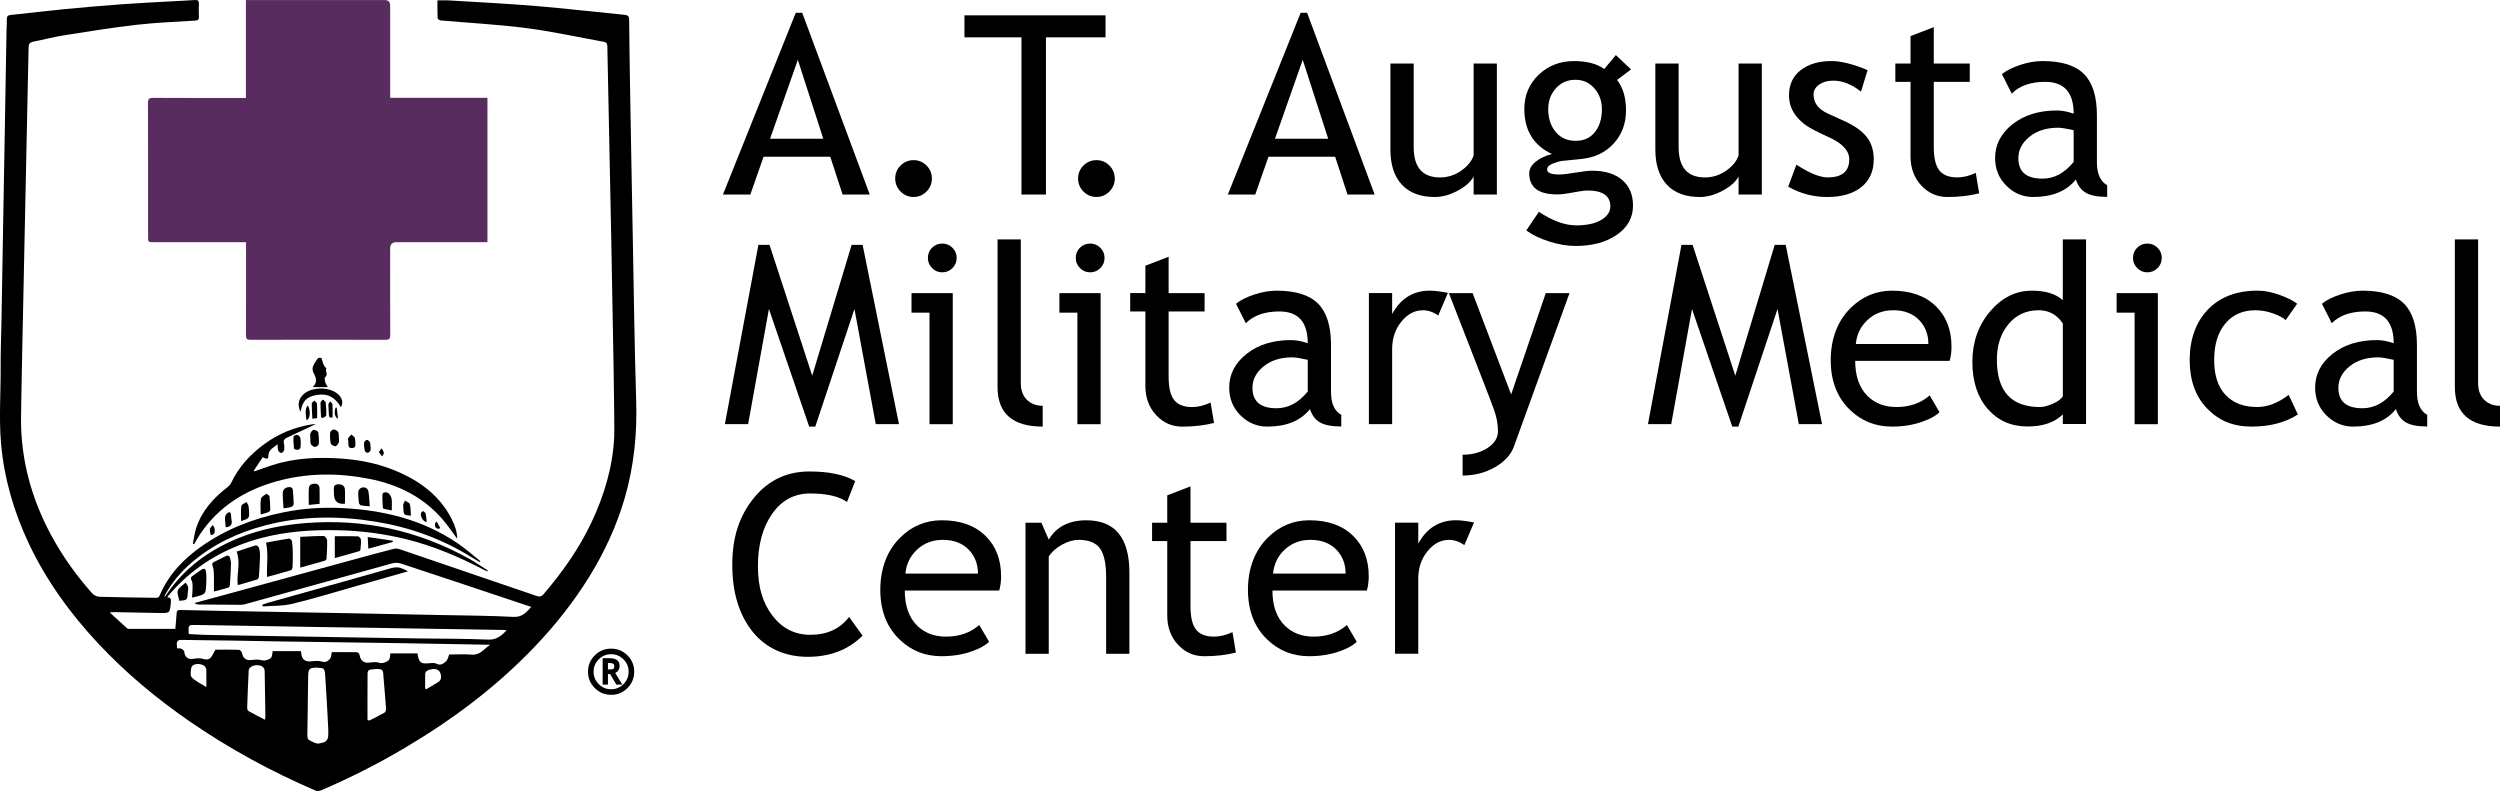
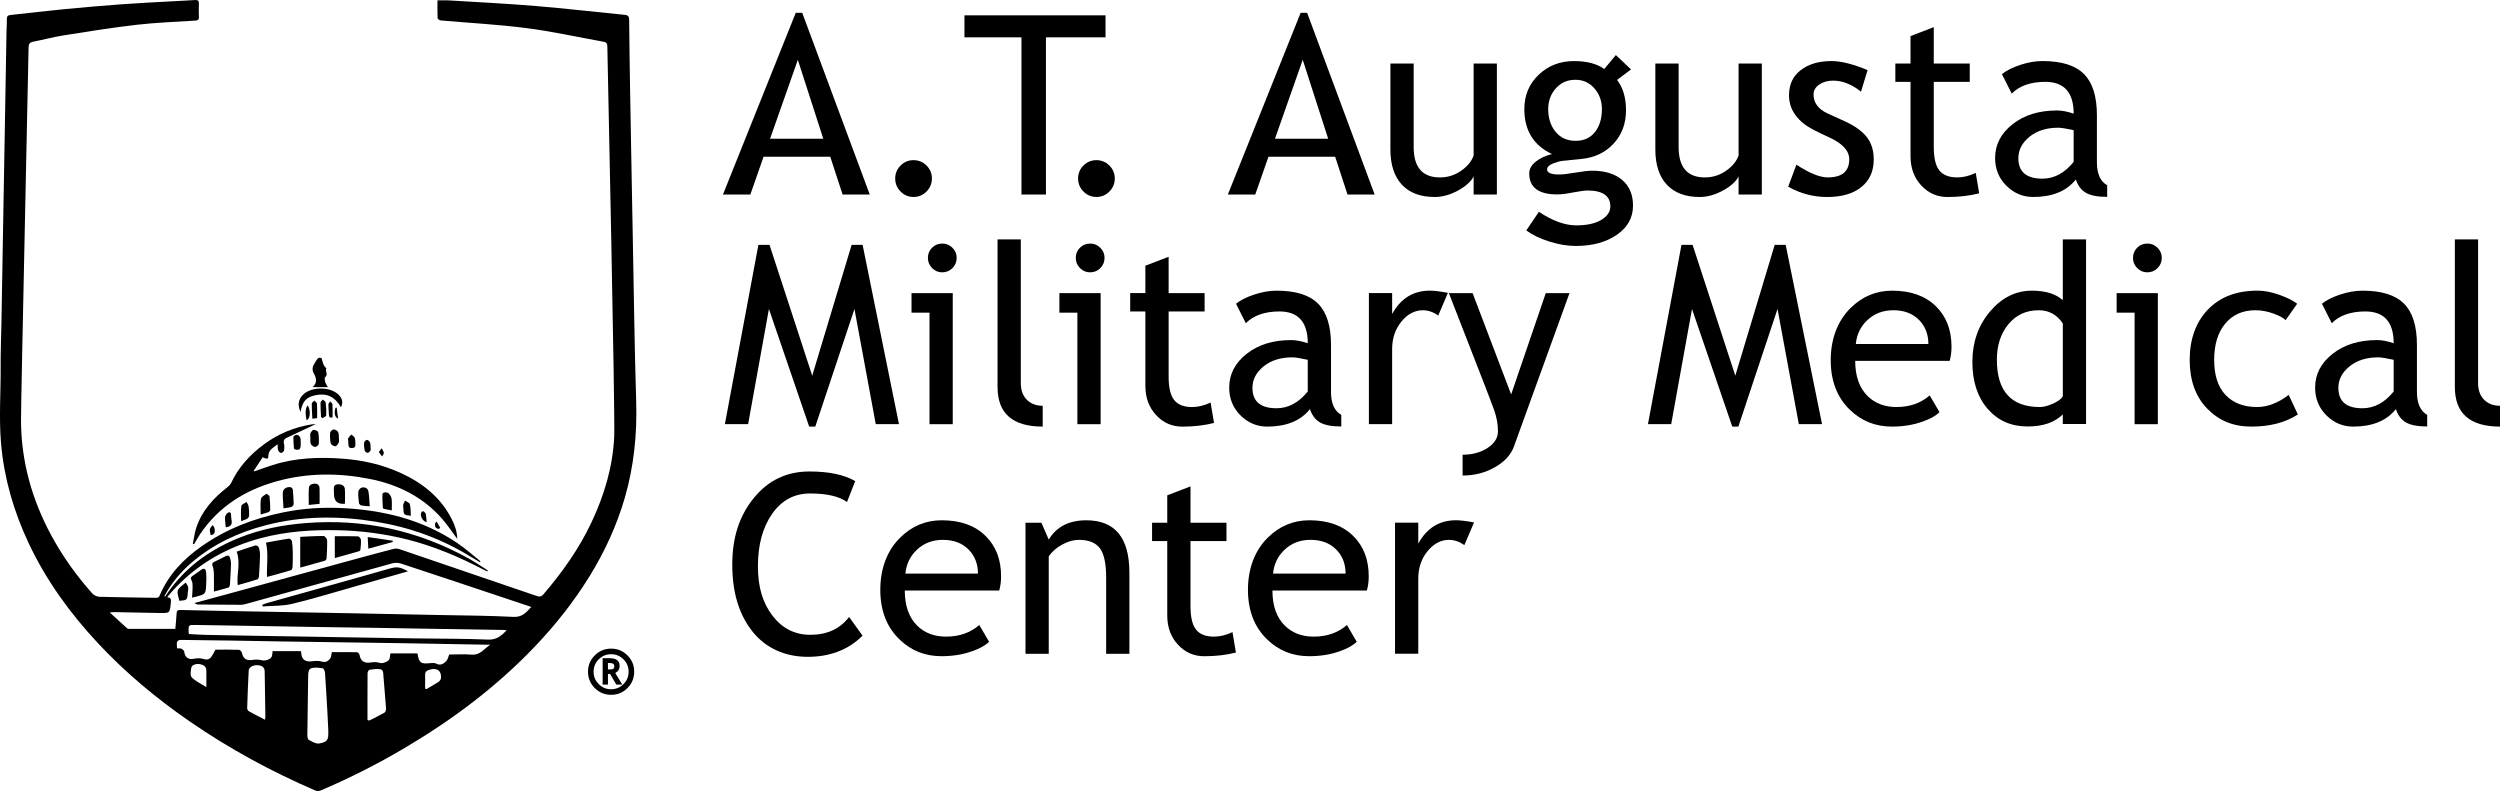
<svg xmlns="http://www.w3.org/2000/svg" id="Layer_1" data-name="Layer 1" viewBox="0 0 1000 316.4">
  <defs>
    <style>
      .cls-1, .cls-2 {
        stroke-width: 0px;
      }

      .cls-2 {
        fill: #582c5f;
      }
    </style>
  </defs>
  <g>
    <path class="cls-1" d="m192.02,224.91c-1.19-.7-2.39-1.37-3.56-2.1-11.74-7.32-24.52-11.9-38.13-14.12-14.73-2.41-29.41-2.38-43.96,1.39-11.02,2.85-21.11,7.56-29.79,15.02-4.31,3.7-7.92,8.02-10.65,13.03-.09.17-.16.36-.02.67.85-1.21,1.67-2.45,2.57-3.63,7.15-9.36,16.46-15.76,27.32-20.1,8.51-3.4,17.36-5.12,26.47-5.84,23.21-1.84,44.96,2.96,65.3,14.22,2.59,1.44,5.04,3.14,7.55,4.72-.07.13-.13.26-.2.39-.52-.24-1.05-.47-1.56-.73-9.68-5.05-19.67-9.31-30.29-12-9.28-2.35-18.7-3.56-28.26-3.75-10.19-.2-20.28.49-30.19,3.1-13,3.42-24.39,9.63-33.83,19.29-1.22,1.25-2.36,2.58-3.53,3.88-.11.12-.16.29-.33.61,1.59.02,1.51,1.01,1.4,2.15-.4,4.14-.38,4.16-4.43,4.09-6.15-.11-12.3-.24-18.45-.36-.32,0-.65.06-1.56.15,2.54,2.32,4.74,4.35,6.97,6.35.18.16.53.21.8.21,6.09.01,12.19,0,18.47,0,.18-2.1.39-4.21.52-6.33.06-.94.43-1.25,1.37-1.23,5.3.15,10.6.25,15.9.35,17.44.33,34.87.64,52.31.96,11.96.23,23.93.47,35.89.71,9.76.2,19.54.23,29.28.74,3.45.18,5.03-1.73,7.1-3.98-2.97-1-5.73-1.92-8.49-2.84-14.55-4.86-29.09-9.73-43.66-14.52-1.04-.34-2.36-.37-3.42-.08-19.57,5.39-39.11,10.85-58.66,16.28-.64.18-1.32.31-1.98.31-5.65-.02-11.29-.06-16.94-.12-.52,0-1.03-.14-1.56-.59,4.23-1.15,8.46-2.28,12.69-3.44,16.48-4.5,32.95-9.02,49.43-13.52,5.87-1.6,11.74-3.21,17.63-4.73.75-.19,1.69-.05,2.45.21,18.15,6.17,36.29,12.36,54.42,18.57,1.14.39,2,.55,2.95-.56,7.56-8.82,14.24-18.23,19.21-28.76,5.13-10.86,8.55-22.27,9.11-34.29.41-9-2.63-149.35-2.75-156.23-.02-1.13-.47-1.58-1.51-1.76-10.31-1.85-20.57-4.14-30.95-5.47-11.34-1.46-22.8-2.05-34.2-3.06-.45-.04-1.21-.57-1.23-.89-.11-2.35-.06-4.71-.06-7.13,1.65,0,3.11-.08,4.55.01,11.54.71,23.08,1.27,34.6,2.23,11.92.99,23.8,2.38,35.7,3.54,1.33.13,1.82.58,1.83,1.97.07,9.09.22,18.17.36,27.25.1,6.77.24,13.54.36,20.31.12,6.6.24,13.2.36,19.8.12,6.6.24,13.19.37,19.79.43,21.78.68,43.57,1.36,65.34.41,13.21-.89,26.13-4.57,38.79-3.22,11.06-7.99,21.43-14.03,31.24-6.36,10.32-13.84,19.74-22.22,28.5-15.29,15.98-32.82,29.06-51.8,40.28-10.85,6.41-22.06,12.09-33.65,17.02-.58.25-1.45.24-2.03,0-17.62-7.59-34.4-16.71-50.2-27.59-13.33-9.18-25.72-19.49-36.78-31.34-11.19-11.99-20.74-25.15-27.74-40.04-5.92-12.61-9.79-25.78-11.02-39.71-.91-10.37-.09-20.73-.17-31.09-.04-5.75.21-11.5.31-17.26.25-13.99.49-27.98.73-41.98.2-11.51.41-23.02.61-34.53.23-13.49.46-26.97.7-40.46.03-1.52.18-3.05.13-4.57-.03-1.07.38-1.54,1.41-1.65,7.18-.77,14.36-1.64,21.54-2.33,7.69-.74,15.38-1.41,23.09-1.97,6.86-.5,13.73-.82,20.59-1.21,2.87-.16,5.75-.28,8.62-.48,1.16-.08,1.63.29,1.57,1.5-.08,1.75-.08,3.5,0,5.25.05,1.14-.44,1.41-1.49,1.48-7.83.5-15.68.78-23.47,1.68-9.74,1.12-19.42,2.69-29.11,4.22-4.11.65-8.16,1.75-12.25,2.54-1.4.27-1.79.96-1.81,2.29-.09,7.62-3.05,140.89-3.03,149.08.04,16.36,4.31,31.64,12.05,46,4.54,8.43,10.09,16.17,16.45,23.32.65.73,1.88,1.31,2.86,1.34,7.39.22,14.79.28,22.18.4.78.01,1.49.12,1.91-.88,3.48-8.28,9.43-14.52,16.64-19.61,9.97-7.04,21.11-11.32,33.03-13.72,7.56-1.53,15.19-2.04,22.88-1.69,16.67.75,32.47,4.53,46.51,14,3.08,2.07,5.87,4.56,8.79,6.87.2.16.32.41.48.62-.05.07-.11.15-.16.22Zm-59.3,35.94c3.34,0,6.71-.03,10.08.04.35,0,.93.6.99.99.42,2.51,1.89,3.53,4.38,3.12,1.09-.18,2.32-.26,3.34.07,1.21.4,2.02.09,3.11-.39,1.66-.74,1.26-2.17,1.54-3.31h10.82c.62,3.81,1.31,4.28,5.06,3.89.83-.09,1.81-.16,2.49.2,1.69.9,2.91.01,3.92-.97.68-.66.85-1.82,1.22-2.69,2.99,0,6.05-.19,9.07.05,3.32.26,4.78-2.25,7.32-3.95-12.19-.22-23.87-.45-35.55-.63-16.2-.25-32.4-.46-48.59-.7-6.55-.1-13.09-.25-19.64-.35-6.55-.1-13.1-.13-19.64-.26-1.4-.03-2,.48-1.91,1.84.03.49.05.98.08,1.54.68.04,1.3-.07,1.76.15.48.23,1.12.77,1.15,1.21.14,2.1,1.56,3.19,3.61,2.83,1.25-.22,2.66-.37,3.82,0,1.31.41,2.36.41,3.19-.57.71-.85,1.16-1.92,1.84-3.1,2.88,0,6.14-.05,9.4.06.43.01,1.1.75,1.2,1.25.45,2.28,1.82,3.17,4.12,2.8,1.25-.2,2.62-.19,3.83.12,1.04.27,1.72.05,2.65-.31,1.75-.67,1.49-2.14,1.66-3.33h11.32c.07.41.12.58.13.74.14,2.55,1.61,3.65,4.14,3.33,1.38-.17,2.9-.28,4.18.12,1.56.49,2.46-.3,3.22-1.18.51-.59.46-1.65.69-2.63Zm-57.14-7.24c2.25.12,4.38.3,6.51.34,6.82.15,13.65.26,20.47.37,7.1.12,14.21.23,21.31.35,6.77.11,13.53.23,20.3.34,7.45.12,14.89.25,22.34.35,9.59.14,19.19.07,28.77.48,3.38.14,5.24-1.54,7.4-3.71-.43-.07-.63-.12-.83-.13-17.15-.29-34.3-.58-51.45-.86-7.9-.13-15.8-.22-23.69-.35-16.14-.27-32.27-.55-48.41-.81-2.95-.05-2.95,0-2.86,3.01,0,.16.07.32.14.61Zm55.73,38.25c-.11-2.23-.23-4.88-.38-7.53-.29-5.06-.57-10.13-.93-15.19-.05-.65-.48-1.73-.88-1.8-1.43-.26-2.98-.42-4.37-.12-1.31.28-1.46,1.67-1.48,2.92-.1,7.95-.24,15.9-.33,23.85,0,.66.11,1.7.52,1.92,1.3.7,2.86,1.7,4.13,1.49,3.41-.58,3.86-1.46,3.72-4.95,0-.06,0-.11,0-.58Zm-25.29-3.94c.07-.68.13-1.01.13-1.33-.09-6.03-.17-12.06-.28-18.09-.03-1.51-1.04-2.32-2.86-2.42-1.8-.09-3.46.82-3.53,2.15-.27,5.01-.45,10.03-.61,15.04-.01.41.3,1.02.64,1.21,2.05,1.15,4.16,2.21,6.52,3.44Zm40.97.07c.24.08.47.16.71.24,2.04-1.04,4.12-2.03,6.11-3.18.4-.23.65-1.11.61-1.66-.3-4.33-.71-8.65-1.05-12.97-.09-1.13.07-2.53-1.35-2.74-1.37-.2-2.83.02-4.22.24-.33.05-.77.86-.77,1.32-.05,6.25-.03,12.5-.03,18.74Zm-64.44-13.13c0-2.57,0-4.59,0-6.61,0-1.52-.97-2.21-2.26-2.53-1.67-.41-3.55.17-3.77,1.37-.24,1.27-.5,3.16.19,3.87,1.48,1.52,3.56,2.44,5.84,3.9Zm87.5.61c.19.05.39.1.58.16,1.34-.8,2.68-1.6,4.02-2.41.38-.23.83-.43,1.11-.75.3-.35.6-.82.64-1.26.21-2.88-1.47-4.16-4.36-3.38-1.02.27-1.97.64-1.98,1.94,0,1.9,0,3.8,0,5.71Z" />
-     <path class="cls-2" d="m98.37.02c.94,0,1.55,0,2.16,0,17.79,0,35.57,0,53.36,0q2.18,0,2.18,2.26c0,11.52,0,23.04,0,34.56v2.27h38.91v57.76h-2.1c-11.41,0-22.81,0-34.22,0q-2.59,0-2.59,2.51c0,11.52-.03,23.04.03,34.56,0,1.52-.36,2-1.96,1.99-17.96-.06-35.91-.06-53.87,0-1.52,0-1.89-.42-1.88-1.9.06-11.63.03-23.26.03-34.89,0-.67,0-1.33,0-2.26-.79,0-1.44,0-2.1,0-11.58,0-23.15,0-34.73,0-2.36,0-2.36,0-2.36-2.27,0-17.79.02-35.57-.04-53.36,0-1.62.43-2.11,2.08-2.1,11.57.07,23.15.04,34.73.04.72,0,1.45,0,2.36,0V.02Z" />
    <path class="cls-1" d="m126.32,169.64c-3.79,1.78-7.64,3.61-11.5,5.4-1.05.49-1.55,1.12-1.25,2.38.2.86.23,1.82.07,2.69-.08.44-.74,1.06-1.16,1.08-.4.02-1.03-.57-1.2-1.02-.24-.65-.16-1.43-.25-2.47-1.73,1.47-3.74,2.18-3.69,4.85.03,1.49-1.2.81-2.26.35-1.18,1.78-2.38,3.58-3.58,5.38.09.09.18.17.26.26,2.41-.84,4.81-1.71,7.24-2.5,9.13-2.94,18.5-3.26,27.97-2.58,8.13.59,15.97,2.37,23.37,5.76,8.68,3.97,15.88,9.68,20.32,18.37,1.24,2.44,2.18,4.99,2.23,7.94-2.04-2.73-3.8-5.42-5.89-7.82-7.75-8.93-17.81-13.92-29.22-16.16-12.38-2.44-24.81-2.44-37.05.95-12.63,3.5-23.23,10.07-30.68,21.14-.87,1.29-1.6,2.67-2.4,4.01-.18-.04-.36-.09-.53-.13.45-2.14.71-4.35,1.39-6.42,2.25-6.85,6.91-11.92,12.49-16.25.56-.43,1.12-.98,1.41-1.6,3-6.4,7.62-11.42,13.24-15.56,5.63-4.16,11.94-6.77,18.85-7.91.39-.06.78-.09,1.18-.12.27-.02.55,0,.64,0Z" />
    <path class="cls-1" d="m163.2,228.53c-6.89,1.96-13.54,3.87-20.21,5.75-8.68,2.46-17.3,5.12-26.06,7.25-3.81.93-7.89.73-11.85,1.05-.05-.23-.09-.46-.14-.7.69-.24,1.38-.52,2.08-.72,12.09-3.4,24.19-6.78,36.29-10.18,4.12-1.16,8.24-2.34,12.36-3.5,3.18-.89,4.12-.77,7.53,1.04Z" />
    <path class="cls-1" d="m106.8,230.76c-.17-4.7.64-9.08-.41-13.71,2.98-.54,6.06-1.14,9.15-1.61.37-.06,1.15.59,1.22,1,.24,1.37.31,2.78.34,4.18.04,2.03.02,4.06-.07,6.09-.02.48-.29,1.26-.6,1.36-3.16.96-6.35,1.8-9.62,2.7Z" />
    <path class="cls-1" d="m94.66,220.65c2.58-.87,5.06-1.76,7.58-2.49.34-.1,1.18.45,1.31.86.31,1,.48,2.09.46,3.14-.06,2.81-.24,5.62-.43,8.43-.03.41-.31,1.06-.61,1.16-2.56.81-5.16,1.52-7.87,2.29-.55-4.47,1.25-8.8-.43-13.39Z" />
    <path class="cls-1" d="m120.09,227.04v-12.3c2.99-.14,6.17-.36,9.36-.34.49,0,1.37,1.09,1.4,1.7.08,2.42-.09,4.84-.22,7.26-.02.32-.32.81-.58.89-3.17.93-6.35,1.79-9.95,2.79Z" />
    <path class="cls-1" d="m85.57,236.62c0-2.54.04-4.83-.02-7.12-.03-1-.13-2.04-.48-2.96-.33-.87-.26-1.37.57-1.77,1.57-.77,3.13-1.53,4.68-2.33.88-.45,1.45-.15,1.69.7.22.8.42,1.65.39,2.47-.08,2.76-.25,5.51-.43,8.26-.03.4-.25,1.04-.52,1.12-1.96.61-3.95,1.11-5.87,1.63Z" />
    <path class="cls-1" d="m133.92,223.23v-8.75c3.02,0,6.16-.05,9.28.06.43.02,1.14.86,1.17,1.36.1,1.33-.08,2.68-.21,4.02-.02.21-.31.51-.53.57-3.12.9-6.25,1.76-9.72,2.73Z" />
    <path class="cls-1" d="m76.81,239.04c.1-1.62.23-2.96.23-4.29,0-.83,0-1.76-.37-2.45-.53-.99-.35-1.51.53-2.07,1.09-.7,2.1-1.52,3.18-2.24,1.22-.82,1.86-.63,2.04.86.2,1.66.15,3.38.05,5.06-.21,3.71-.25,3.71-3.84,4.72-.47.13-.96.22-1.82.41Z" />
    <path class="cls-1" d="m120.21,164.77c-1.32-2.76-.84-5.2,1.21-7.08,3.34-3.04,10.48-3.04,13.81,0,1.73,1.57,2.12,3.33,1.16,5.2-2.41-4.12-5.52-5.67-9.81-4.88-4,.74-5.54,2.32-6.37,6.77Z" />
    <path class="cls-1" d="m131.13,154.85h-6.08c2.05-1.85,1.43-3.72.4-5.65-.73-1.36-.44-2.71.42-3.96.46-.67.82-1.44,1.39-1.99.24-.23,1.28-.15,1.35.03.54,1.4.56,3.03,1.97,4.01-.76,1.09.95,2.55-.58,3.64-.29.21-.06,1.33.12,1.97.16.6.58,1.13,1.02,1.95Z" />
    <path class="cls-1" d="m127.84,201.53c-1.45.15-2.76.29-4.33.45,0-2.39-.12-4.62.05-6.82.09-1.22,1.21-1.69,2.37-1.7,1.24-.01,1.86.77,1.89,1.92.06,2.01.02,4.02.02,6.16Z" />
    <path class="cls-1" d="m137.99,201.49q-4.31.42-4.4-3.69c-.01-.62,0-1.24-.05-1.86-.1-1.2.11-2.12,1.59-2.22,1.55-.11,2.73.56,2.82,1.96.13,1.89.03,3.8.03,5.81Z" />
    <path class="cls-1" d="m113.41,203.36c-.12-2.15-.32-4.1-.31-6.05,0-1.32.81-2.21,2.16-2.44,1-.16,1.82.1,1.9,1.31.13,1.79.29,3.59.31,5.38,0,.41-.44,1.06-.81,1.18-.99.32-2.05.4-3.25.61Z" />
    <path class="cls-1" d="m147.9,202.53c-1.34-.13-2.41-.16-3.44-.37-.36-.08-.83-.59-.88-.95-.18-1.51-.36-3.04-.25-4.55.04-.58.73-1.43,1.28-1.59,1.26-.36,2.51.13,2.76,1.52.34,1.91.36,3.87.53,5.94Z" />
    <path class="cls-1" d="m104.27,205.81c0-2.34-.21-4.33.1-6.23.13-.79,1.32-1.47,2.15-2.02.16-.1,1.23.61,1.28,1.02.23,1.78.28,3.59.3,5.38,0,.31-.43.76-.76.9-.82.34-1.7.53-3.08.94Z" />
    <path class="cls-1" d="m147.33,219.48c-.08-1.6-.16-2.98-.25-4.66,3.33.49,6.66.97,10,1.46.01.17.02.34.03.5-3.23.89-6.46,1.78-9.79,2.7Z" />
    <path class="cls-1" d="m156.7,204.16c-1.1-.2-2.08-.37-3.05-.58-.19-.04-.49-.25-.5-.39-.1-1.84-.26-3.69-.16-5.53.04-.81,1.77-1.02,2.56-.22.55.56,1.02,1.4,1.11,2.17.17,1.43.05,2.89.05,4.54Z" />
    <path class="cls-1" d="m71.72,240.32c-.24-1.41-.99-3.01-.57-4.17.46-1.25,2.03-2.09,3.11-3.12.35.6.87,1.17,1,1.82.14.68-.11,1.44-.15,2.17-.17,2.99-.25,3.07-3.4,3.3Z" />
    <path class="cls-1" d="m124.14,175.49c0-.99-.18-1.68.05-2.2.24-.57.84-1.36,1.31-1.37.61-.02,1.69.53,1.78.99.29,1.52.35,3.12.23,4.67-.04.46-.97,1.21-1.47,1.19-.6-.02-1.45-.6-1.7-1.16-.32-.71-.16-1.65-.19-2.12Z" />
    <path class="cls-1" d="m135.55,175.01c0,.88.18,1.52-.04,1.98-.3.62-.9,1.53-1.37,1.53-.64,0-1.71-.64-1.84-1.18-.32-1.4-.35-2.9-.23-4.33.04-.48.93-1.23,1.42-1.23.61,0,1.49.53,1.77,1.07.36.69.23,1.64.28,2.16Z" />
    <path class="cls-1" d="m96.44,208.43c0-2.23-.17-4.19.1-6.08.09-.61,1.36-1.04,2.08-1.56.28.59.73,1.16.82,1.78.19,1.21.25,2.45.21,3.67-.01.43-.39,1-.77,1.24-.6.38-1.33.53-2.45.95Z" />
    <path class="cls-1" d="m120.3,177.2c.09,2.15-.35,2.87-1.73,2.7-.35-.04-.96-.28-.98-.48-.15-1.59-.27-3.19-.2-4.77.01-.28.98-.78,1.45-.72.47.06,1.06.63,1.24,1.11.25.65.16,1.44.22,2.16Z" />
    <path class="cls-1" d="m164.34,206.29c-2.71-.21-2.89-.4-2.98-2.73-.02-.56-.18-1.14-.07-1.67.12-.57.47-1.09.72-1.64.67.47,1.77.82,1.93,1.42.37,1.43.29,2.98.4,4.62Z" />
    <path class="cls-1" d="m126.85,167.24c-.61.08-1.16.16-1.9.26-.1-2.07-.27-4.05-.25-6.03,0-.42.68-.83,1.05-1.24.37.42,1.02.83,1.05,1.27.12,1.84.05,3.69.05,5.74Z" />
    <path class="cls-1" d="m128.41,166.76c-.09-1.9-.23-3.79-.21-5.69,0-.42.61-.83.94-1.24.39.39,1.08.74,1.13,1.17.2,1.72.3,3.47.21,5.2-.02.38-.99.71-1.53,1.06l-.54-.49Z" />
    <path class="cls-1" d="m139.26,176.04s-.14-.45.03-.75c.32-.55.82-.99,1.25-1.47.48.45,1.17.82,1.37,1.37.28.77.18,1.67.25,2.51.08.98-.36,1.49-1.34,1.54-.99.05-1.45-.44-1.45-1.42,0-.45-.05-.9-.1-1.77Z" />
    <path class="cls-1" d="m90.3,210.92c-.11-1.31-.33-2.63-.29-3.94.02-.58.42-1.29.87-1.67.73-.62,1.46-.64,1.54.64.04.67.06,1.35.19,2,.36,1.78-.28,2.78-2.3,2.96Z" />
    <path class="cls-1" d="m148.22,178.69c0,.66.15,1.19-.04,1.53-.24.41-.76.92-1.16.92-.39,0-1.04-.52-1.13-.91-.23-1.02-.34-2.1-.25-3.14.04-.44.68-1.1,1.11-1.15.38-.04,1.02.53,1.22.98.26.58.19,1.31.24,1.76Z" />
    <path class="cls-1" d="m133.02,166.95c-.94.29-1.44.03-1.46-1.08-.03-1.35-.23-2.69-.21-4.04,0-.43.48-.84.75-1.27.31.4.86.79.89,1.21.1,1.67.04,3.34.04,5.17Z" />
    <path class="cls-1" d="m170.67,208.88c-1.82-.41-2.93-3.01-2-4.14.14-.17.59-.31.7-.22.38.29.86.65.94,1.06.22,1.02.24,2.08.35,3.31Z" />
    <path class="cls-1" d="m122.63,168.05c-.62-3.03-.43-5.15.5-5.85,1.22,1.98.99,5.47-.5,5.85Z" />
    <path class="cls-1" d="m84.28,214.06c-.13-.82-.44-1.66-.31-2.43.09-.58.74-1.08,1.15-1.61.25.48.66.94.72,1.44.15,1.17.23,2.42-1.55,2.6Z" />
    <path class="cls-1" d="m151.54,180.83c.48-.67.79-1.11,1.1-1.54.32.62.81,1.21.89,1.85.06.44-.45.96-.71,1.44-.4-.54-.79-1.08-1.29-1.75Z" />
    <path class="cls-1" d="m175.56,211.54c-1.34-.07-1.7-.95-1.53-2.14.04-.28.42-.51.65-.77.47.84.94,1.67,1.41,2.51-.17.13-.35.27-.52.4Z" />
    <path class="cls-1" d="m135.24,167.48c-1.39-.61-1.68-2.41-1.02-4.38.15-.02.31-.04.46-.07.18,1.42.36,2.83.56,4.45Z" />
    <path class="cls-1" d="m235.2,268.68c0-2.55.9-4.73,2.71-6.53s3.98-2.7,6.54-2.7,4.73.9,6.53,2.7c1.8,1.8,2.7,3.98,2.7,6.53s-.9,4.73-2.7,6.54c-1.8,1.81-3.98,2.71-6.53,2.71s-4.73-.9-6.54-2.71c-1.81-1.81-2.71-3.98-2.71-6.54Zm2.23,0c0,1.93.69,3.58,2.06,4.96s3.03,2.06,4.96,2.06,3.58-.68,4.95-2.05c1.37-1.37,2.05-3.02,2.05-4.96s-.68-3.58-2.05-4.95-3.02-2.05-4.95-2.05-3.6.68-4.96,2.05c-1.37,1.37-2.05,3.02-2.05,4.95Zm9.11,5.17l-2.49-4.24h-.87v4.24h-2.12v-10.56h2.89c2.6,0,3.9,1.03,3.9,3.08,0,1.27-.58,2.21-1.74,2.83l2.81,4.64h-2.36Zm-2.6-8.64h-.76v2.58c.82,0,1.38-.02,1.67-.07s.51-.16.65-.36.21-.5.21-.9c0-.84-.59-1.26-1.77-1.26Z" />
  </g>
  <g>
    <path class="cls-1" d="m337.04,77.81l-4.94-15.12h-26.67l-5.29,15.12h-10.96l29.12-72.68h2.59l27.01,72.68h-10.86Zm-17.91-53.88l-11.11,31.57h21.29l-10.18-31.57Z" />
    <path class="cls-1" d="m365.42,64.06c2.02,0,3.75.72,5.19,2.15,1.43,1.44,2.15,3.17,2.15,5.19s-.72,3.76-2.15,5.21c-1.44,1.45-3.17,2.18-5.19,2.18s-3.75-.73-5.19-2.18c-1.43-1.45-2.15-3.19-2.15-5.21s.72-3.75,2.15-5.19c1.44-1.43,3.17-2.15,5.19-2.15Z" />
    <path class="cls-1" d="m418.38,14.92v62.89h-9.79V14.92h-22.81V6.12h56.43v8.81h-23.83Z" />
    <path class="cls-1" d="m438.57,64.06c2.02,0,3.75.72,5.19,2.15,1.43,1.44,2.15,3.17,2.15,5.19s-.72,3.76-2.15,5.21c-1.44,1.45-3.17,2.18-5.19,2.18s-3.75-.73-5.19-2.18c-1.43-1.45-2.15-3.19-2.15-5.21s.72-3.75,2.15-5.19c1.44-1.43,3.17-2.15,5.19-2.15Z" />
    <path class="cls-1" d="m539,77.81l-4.94-15.12h-26.67l-5.29,15.12h-10.96l29.12-72.68h2.59l27.01,72.68h-10.86Zm-17.91-53.88l-11.11,31.57h21.29l-10.18-31.57Z" />
    <path class="cls-1" d="m565.47,25.4v33.43c0,8.09,3.51,12.14,10.52,12.14,3.07,0,5.87-.88,8.42-2.64,2.54-1.76,4.22-3.8,5.04-6.12V25.4h9.3v52.42h-9.3v-7.24c-1.04,2.05-3.14,3.94-6.29,5.65-3.15,1.71-6.22,2.57-9.23,2.57-5.74,0-10.14-1.65-13.19-4.94-3.05-3.3-4.58-7.98-4.58-14.05V25.4h9.3Z" />
    <path class="cls-1" d="m610.52,92.16l5.04-7.44c5.42,3.62,10.41,5.43,14.97,5.43,4.21,0,7.53-.73,9.96-2.18,2.43-1.45,3.65-3.26,3.65-5.41,0-4.24-3.07-6.36-9.2-6.36-1.05,0-2.94.26-5.68.78-2.74.53-4.88.79-6.41.79-7.44,0-11.16-2.81-11.16-8.42,0-1.73.87-3.3,2.62-4.7,1.74-1.4,3.91-2.41,6.48-3.03-7.37-3.46-11.06-9.46-11.06-18.01,0-5.48,1.91-10.05,5.73-13.7,3.82-3.65,8.53-5.48,14.14-5.48,5.15,0,9.18,1.06,12.09,3.18l4.65-5.58,6.07,5.73-5.58,4.21c2.38,3.1,3.57,7.15,3.57,12.14,0,5.29-1.65,9.73-4.94,13.31-3.3,3.59-7.62,5.65-12.97,6.17l-7.68.78c-.91.1-2.14.45-3.67,1.05s-2.3,1.39-2.3,2.37c0,1.34,1.6,2.01,4.8,2.01,1.4,0,3.59-.25,6.56-.76,2.97-.5,5.17-.76,6.61-.76,5.15,0,9.18,1.24,12.06,3.7,2.89,2.47,4.33,5.88,4.33,10.25,0,4.83-2.16,8.73-6.48,11.7-4.32,2.97-9.8,4.45-16.42,4.45-3.39,0-6.97-.6-10.72-1.81-3.75-1.21-6.77-2.68-9.05-4.4Zm19.72-60.25c-3.23,0-5.87,1.14-7.9,3.42-2.04,2.29-3.06,5.06-3.06,8.32,0,3.65.99,6.68,2.96,9.08,1.97,2.39,4.64,3.6,8,3.6s5.87-1.17,7.73-3.5,2.79-5.39,2.79-9.17c0-3.26-1-6.04-3.01-8.32-2.01-2.28-4.51-3.42-7.51-3.42Z" />
    <path class="cls-1" d="m671.45,25.4v33.43c0,8.09,3.51,12.14,10.52,12.14,3.07,0,5.87-.88,8.42-2.64,2.54-1.76,4.22-3.8,5.04-6.12V25.4h9.3v52.42h-9.3v-7.24c-1.04,2.05-3.14,3.94-6.29,5.65-3.15,1.71-6.22,2.57-9.23,2.57-5.74,0-10.14-1.65-13.19-4.94-3.05-3.3-4.58-7.98-4.58-14.05V25.4h9.3Z" />
    <path class="cls-1" d="m715.28,74.68l3.28-8.81c5.19,3.39,9.36,5.09,12.53,5.09,5.74,0,8.61-2.41,8.61-7.24,0-3.46-2.77-6.43-8.32-8.91-4.27-1.96-7.15-3.44-8.64-4.45-1.49-1.01-2.77-2.16-3.87-3.45-1.09-1.29-1.91-2.66-2.45-4.11-.54-1.45-.81-3.01-.81-4.68,0-4.31,1.56-7.67,4.7-10.08,3.13-2.41,7.23-3.62,12.29-3.62,3.82,0,8.63,1.21,14.44,3.62l-2.64,8.62c-3.69-2.94-7.39-4.41-11.11-4.41-2.22,0-4.09.52-5.6,1.57s-2.27,2.37-2.27,3.97c0,3.36,1.91,5.9,5.73,7.63l6.65,3.03c4.08,1.86,7.05,3.98,8.91,6.36s2.79,5.36,2.79,8.96c0,4.7-1.65,8.38-4.94,11.04-3.3,2.66-7.86,3.99-13.7,3.99-5.51,0-10.7-1.37-15.56-4.11Z" />
    <path class="cls-1" d="m764.21,32.74h-6.07v-7.34h6.07v-10.96l9.3-3.58v14.54h14.39v7.34h-14.39v26.03c0,4.41.74,7.54,2.23,9.4s3.87,2.79,7.17,2.79c2.38,0,4.85-.6,7.39-1.81l1.37,8.18c-3.85.98-8.07,1.47-12.68,1.47-4.14,0-7.64-1.54-10.5-4.63-2.86-3.08-4.28-6.97-4.28-11.67v-29.76Z" />
    <path class="cls-1" d="m830.34,71.79c-3.72,4.67-9.41,7-17.08,7-4.11,0-7.68-1.49-10.69-4.48-3.02-2.98-4.53-6.7-4.53-11.13,0-5.32,2.33-9.81,6.97-13.49,4.65-3.67,10.58-5.5,17.79-5.5,1.96,0,4.18.42,6.66,1.27,0-8.49-3.79-12.72-11.36-12.72-5.81,0-10.28,1.56-13.41,4.7l-3.92-7.78c1.76-1.44,4.2-2.67,7.32-3.7,3.12-1.03,6.09-1.54,8.93-1.54,7.6,0,13.12,1.73,16.57,5.19,3.44,3.46,5.17,8.96,5.17,16.49v18.8c0,4.6,1.37,7.67,4.11,9.2v4.65c-3.79,0-6.62-.54-8.49-1.62s-3.22-2.85-4.04-5.34Zm-.88-19.72c-2.94-.65-4.99-.98-6.17-.98-4.7,0-8.53,1.21-11.5,3.62-2.97,2.42-4.45,5.27-4.45,8.57,0,5.45,3.21,8.18,9.64,8.18,4.7,0,8.86-2.23,12.48-6.7v-12.68Z" />
    <path class="cls-1" d="m350.3,169.66l-8.52-46.06-15.66,47.03h-2.45l-16.1-47.03-8.32,46.06h-9.3l13.41-71.7h4.45l17.08,52.31,15.76-52.31h4.4l14.54,71.7h-9.3Z" />
    <path class="cls-1" d="m371.8,169.66v-44.58h-7.19v-7.83h16.49v52.42h-9.3Zm5.09-72.24c1.6,0,2.96.56,4.09,1.69s1.69,2.47,1.69,4.04-.56,2.96-1.69,4.09-2.49,1.69-4.09,1.69-2.91-.56-4.04-1.69-1.69-2.49-1.69-4.09.55-2.95,1.66-4.06c1.11-1.1,2.46-1.66,4.06-1.66Z" />
    <path class="cls-1" d="m399.02,154.83v-59.07h9.3v57.51c0,2.81.81,5.02,2.42,6.63,1.62,1.61,3.73,2.42,6.34,2.42v8.32c-12.04,0-18.06-5.27-18.06-15.81Z" />
    <path class="cls-1" d="m430.95,169.66v-44.58h-7.19v-7.83h16.49v52.42h-9.3Zm5.09-72.24c1.6,0,2.96.56,4.09,1.69s1.69,2.47,1.69,4.04-.56,2.96-1.69,4.09-2.49,1.69-4.09,1.69-2.91-.56-4.04-1.69-1.69-2.49-1.69-4.09.55-2.95,1.66-4.06c1.11-1.1,2.46-1.66,4.06-1.66Z" />
    <path class="cls-1" d="m458.15,124.58h-6.07v-7.34h6.07v-10.96l9.3-3.57v14.54h14.39v7.34h-14.39v26.04c0,4.4.74,7.54,2.23,9.4,1.49,1.86,3.87,2.79,7.17,2.79,2.38,0,4.85-.6,7.39-1.81l1.37,8.17c-3.85.98-8.07,1.47-12.68,1.47-4.14,0-7.64-1.54-10.5-4.63-2.86-3.08-4.28-6.97-4.28-11.67v-29.76Z" />
    <path class="cls-1" d="m523.98,163.64c-3.72,4.67-9.41,7-17.08,7-4.11,0-7.68-1.5-10.69-4.48-3.02-2.99-4.53-6.7-4.53-11.14,0-5.31,2.33-9.81,6.97-13.48,4.65-3.67,10.58-5.51,17.79-5.51,1.96,0,4.18.42,6.66,1.27,0-8.48-3.79-12.72-11.36-12.72-5.81,0-10.28,1.57-13.41,4.7l-3.92-7.78c1.76-1.44,4.2-2.67,7.32-3.69,3.12-1.03,6.09-1.54,8.93-1.54,7.6,0,13.12,1.73,16.57,5.19,3.44,3.46,5.17,8.95,5.17,16.49v18.79c0,4.6,1.37,7.67,4.11,9.2v4.65c-3.79,0-6.62-.54-8.49-1.61-1.88-1.08-3.22-2.86-4.04-5.34Zm-.88-19.72c-2.94-.65-4.99-.98-6.17-.98-4.7,0-8.53,1.21-11.5,3.62-2.97,2.42-4.45,5.27-4.45,8.57,0,5.45,3.21,8.17,9.64,8.17,4.7,0,8.86-2.23,12.48-6.7v-12.67Z" />
    <path class="cls-1" d="m575.31,126.2c-2.02-1.4-4.06-2.1-6.12-2.1-3.3,0-6.18,1.52-8.64,4.55s-3.69,6.69-3.69,10.96v30.05h-9.3v-52.42h9.3v8.37c3.39-6.23,8.43-9.35,15.12-9.35,1.66,0,4.06.29,7.19.88l-3.87,9.06Z" />
    <path class="cls-1" d="m605.6,178.56c-1.21,3.33-3.74,6.1-7.61,8.32-3.87,2.22-8.18,3.33-12.95,3.33v-8.32c3.88,0,7.21-.9,9.98-2.71,2.77-1.81,4.16-4.02,4.16-6.63,0-2.87-.51-5.7-1.52-8.49-1.01-2.79-2.32-6.24-3.92-10.35l-14.19-36.46h9.49l15.42,40.52,13.85-40.52h9.49l-22.22,61.32Z" />
    <path class="cls-1" d="m719.53,169.66l-8.52-46.06-15.66,47.03h-2.45l-16.1-47.03-8.32,46.06h-9.3l13.41-71.7h4.45l17.08,52.31,15.76-52.31h4.4l14.54,71.7h-9.3Z" />
    <path class="cls-1" d="m779.86,144.36h-37.78c0,6.13,1.68,10.85,5.04,14.14,2.97,2.87,6.79,4.31,11.45,4.31,5.32,0,9.75-1.55,13.31-4.65l3.92,6.7c-1.44,1.44-3.64,2.68-6.61,3.72-3.72,1.37-7.86,2.06-12.43,2.06-6.59,0-12.18-2.23-16.78-6.7-5.12-4.93-7.69-11.55-7.69-19.87s2.63-15.58,7.88-20.8c4.7-4.67,10.26-7,16.69-7,7.47,0,13.33,2.1,17.57,6.31,4.11,4.05,6.17,9.41,6.17,16.1,0,2.06-.25,3.95-.74,5.68Zm-22.56-20.26c-4.14,0-7.62,1.34-10.42,4.01-2.68,2.55-4.19,5.71-4.55,9.49h29.02c0-3.75-1.17-6.89-3.52-9.4-2.58-2.74-6.09-4.11-10.52-4.11Z" />
    <path class="cls-1" d="m825.12,169.61v-3.86c-3.23,3.23-7.93,4.84-14.09,4.84-6.56,0-11.88-2.35-15.96-7.04-4.08-4.7-6.12-10.96-6.12-18.8s2.35-14.58,7.05-20.14,10.29-8.34,16.79-8.34c5.42,0,9.53,1.27,12.33,3.81v-24.32h9.3v73.85h-9.3Zm0-40.23c-2.35-3.52-5.56-5.28-9.64-5.28-4.99,0-9.03,1.86-12.11,5.58-3.08,3.72-4.62,8.45-4.62,14.19,0,12.63,5.74,18.94,17.23,18.94,1.47,0,3.23-.47,5.29-1.39,2.05-.93,3.34-1.92,3.86-2.96v-29.07Z" />
    <path class="cls-1" d="m853.84,169.66v-44.58h-7.19v-7.83h16.49v52.42h-9.3Zm5.09-72.24c1.6,0,2.96.56,4.09,1.69s1.69,2.47,1.69,4.04-.56,2.96-1.69,4.09-2.49,1.69-4.09,1.69-2.91-.56-4.04-1.69-1.69-2.49-1.69-4.09.55-2.95,1.66-4.06c1.11-1.1,2.46-1.66,4.06-1.66Z" />
    <path class="cls-1" d="m918.86,121.5l-4.6,6.56c-.95-.95-2.62-1.84-5.02-2.69-2.4-.85-4.76-1.27-7.07-1.27-5.06,0-9.07,1.77-12.04,5.31-2.97,3.54-4.46,8.39-4.46,14.56s1.52,10.8,4.55,14.02c3.04,3.21,7.24,4.82,12.63,4.82,4.18,0,8.39-1.62,12.63-4.85l3.67,7.83c-4.99,3.23-11.18,4.85-18.55,4.85s-13.05-2.4-17.72-7.2c-4.67-4.79-7-11.29-7-19.48s2.42-15.06,7.27-20.12c4.84-5.05,11.47-7.58,19.89-7.58,2.71,0,5.64.57,8.81,1.71,3.16,1.14,5.5,2.32,7,3.52Z" />
    <path class="cls-1" d="m958.35,163.64c-3.72,4.67-9.41,7-17.08,7-4.11,0-7.68-1.5-10.69-4.48-3.02-2.99-4.53-6.7-4.53-11.14,0-5.31,2.33-9.81,6.97-13.48,4.65-3.67,10.58-5.51,17.79-5.51,1.96,0,4.18.42,6.66,1.27,0-8.48-3.79-12.72-11.36-12.72-5.81,0-10.28,1.57-13.41,4.7l-3.92-7.78c1.76-1.44,4.2-2.67,7.32-3.69,3.12-1.03,6.09-1.54,8.93-1.54,7.6,0,13.12,1.73,16.57,5.19,3.44,3.46,5.17,8.95,5.17,16.49v18.79c0,4.6,1.37,7.67,4.11,9.2v4.65c-3.79,0-6.62-.54-8.49-1.61-1.88-1.08-3.22-2.86-4.04-5.34Zm-.88-19.72c-2.94-.65-4.99-.98-6.17-.98-4.7,0-8.53,1.21-11.5,3.62-2.97,2.42-4.45,5.27-4.45,8.57,0,5.45,3.21,8.17,9.64,8.17,4.7,0,8.86-2.23,12.48-6.7v-12.67Z" />
    <path class="cls-1" d="m981.94,154.83v-59.07h9.3v57.51c0,2.81.81,5.02,2.42,6.63,1.62,1.61,3.73,2.42,6.34,2.42v8.32c-12.04,0-18.06-5.27-18.06-15.81Z" />
    <path class="cls-1" d="m342.08,192.44l-3.28,8.37c-3.13-2.28-8.06-3.42-14.78-3.42-6.3,0-11.35,2.71-15.15,8.12-3.8,5.42-5.7,12.4-5.7,20.95s1.95,14.77,5.85,19.85c3.9,5.07,8.93,7.61,15.1,7.61,6.72,0,11.89-2.38,15.52-7.14l5.38,7.49c-5.68,5.65-12.99,8.46-21.92,8.46s-16.74-3.37-22.12-10.13c-5.38-6.76-8.07-15.66-8.07-26.72s2.87-19.59,8.61-26.67c5.74-7.08,13.16-10.62,22.27-10.62,7.8,0,13.9,1.29,18.3,3.86Z" />
    <path class="cls-1" d="m399.69,236.2h-37.78c0,6.13,1.68,10.85,5.04,14.14,2.97,2.87,6.79,4.31,11.45,4.31,5.32,0,9.75-1.55,13.31-4.65l3.92,6.71c-1.44,1.43-3.64,2.67-6.61,3.72-3.72,1.37-7.86,2.05-12.43,2.05-6.59,0-12.18-2.23-16.78-6.7-5.12-4.92-7.69-11.55-7.69-19.87s2.63-15.58,7.88-20.8c4.7-4.67,10.26-7,16.69-7,7.47,0,13.33,2.1,17.57,6.31,4.11,4.05,6.17,9.41,6.17,16.1,0,2.05-.25,3.95-.74,5.68Zm-22.56-20.26c-4.14,0-7.62,1.34-10.42,4.01-2.68,2.55-4.19,5.71-4.55,9.5h29.02c0-3.76-1.17-6.89-3.52-9.4-2.58-2.74-6.09-4.11-10.52-4.11Z" />
    <path class="cls-1" d="m442.46,261.5v-30.49c0-5.58-.84-9.49-2.52-11.72s-4.5-3.35-8.44-3.35c-2.12,0-4.34.64-6.66,1.91-2.32,1.27-4.09,2.84-5.34,4.7v38.96h-9.3v-52.42h6.36l2.94,6.76c3.07-5.15,8.08-7.73,15.03-7.73,11.48,0,17.23,6.98,17.23,20.95v32.45h-9.3Z" />
-     <path class="cls-1" d="m466.9,216.43h-6.07v-7.34h6.07v-10.96l9.3-3.58v14.54h14.39v7.34h-14.39v26.03c0,4.41.74,7.54,2.23,9.4s3.87,2.79,7.17,2.79c2.38,0,4.85-.6,7.39-1.81l1.37,8.18c-3.85.98-8.07,1.47-12.68,1.47-4.14,0-7.64-1.54-10.5-4.63-2.86-3.08-4.28-6.97-4.28-11.67v-29.76Z" />
+     <path class="cls-1" d="m466.9,216.43h-6.07v-7.34h6.07v-10.96l9.3-3.58v14.54h14.39v7.34h-14.39v26.03c0,4.41.74,7.54,2.23,9.4s3.87,2.79,7.17,2.79c2.38,0,4.85-.6,7.39-1.81l1.37,8.18c-3.85.98-8.07,1.47-12.68,1.47-4.14,0-7.64-1.54-10.5-4.63-2.86-3.08-4.28-6.97-4.28-11.67Z" />
    <path class="cls-1" d="m546.75,236.2h-37.78c0,6.13,1.68,10.85,5.04,14.14,2.97,2.87,6.79,4.31,11.45,4.31,5.32,0,9.75-1.55,13.31-4.65l3.92,6.71c-1.44,1.43-3.64,2.67-6.61,3.72-3.72,1.37-7.86,2.05-12.43,2.05-6.59,0-12.18-2.23-16.78-6.7-5.12-4.92-7.69-11.55-7.69-19.87s2.63-15.58,7.88-20.8c4.7-4.67,10.26-7,16.69-7,7.47,0,13.33,2.1,17.57,6.31,4.11,4.05,6.17,9.41,6.17,16.1,0,2.05-.25,3.95-.74,5.68Zm-22.56-20.26c-4.14,0-7.62,1.34-10.42,4.01-2.68,2.55-4.19,5.71-4.55,9.5h29.02c0-3.76-1.17-6.89-3.52-9.4-2.58-2.74-6.09-4.11-10.52-4.11Z" />
    <path class="cls-1" d="m585.76,218.04c-2.02-1.4-4.06-2.1-6.12-2.1-3.3,0-6.18,1.52-8.64,4.55-2.46,3.03-3.69,6.69-3.69,10.96v30.05h-9.3v-52.42h9.3v8.37c3.39-6.23,8.43-9.35,15.12-9.35,1.66,0,4.06.29,7.19.88l-3.87,9.05Z" />
  </g>
</svg>